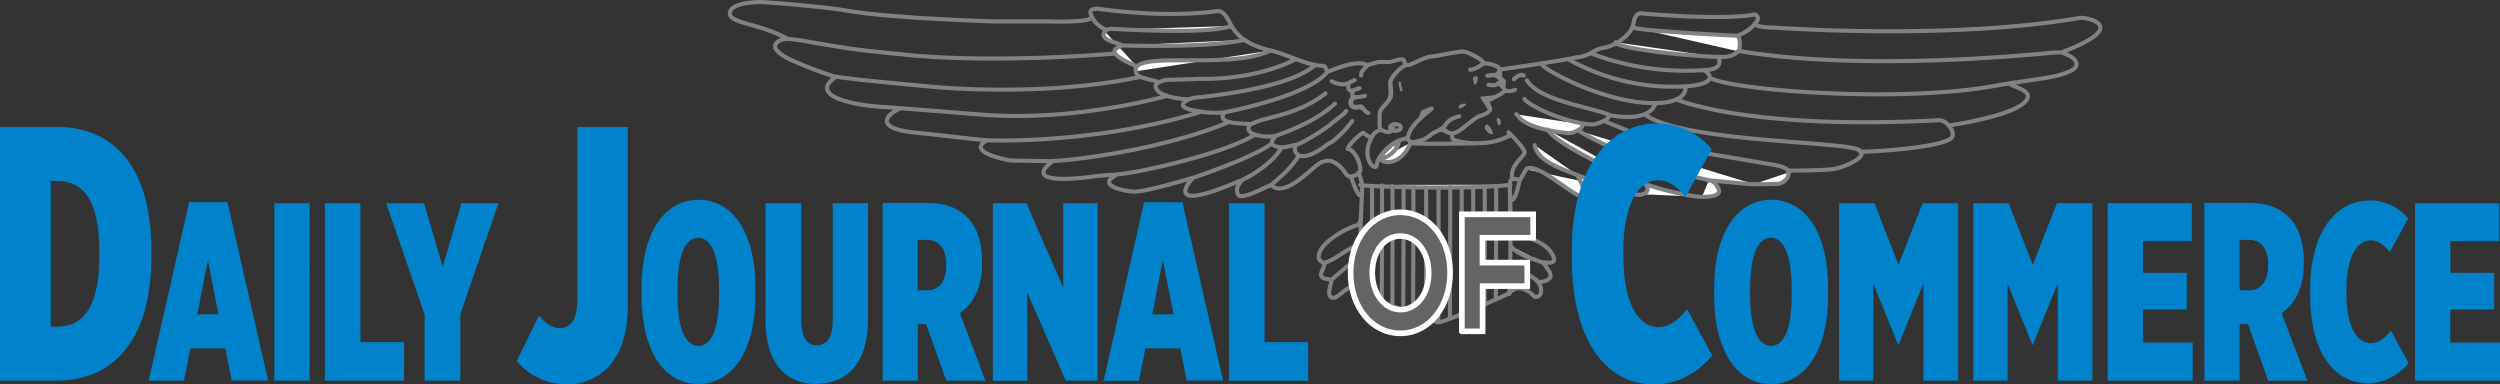
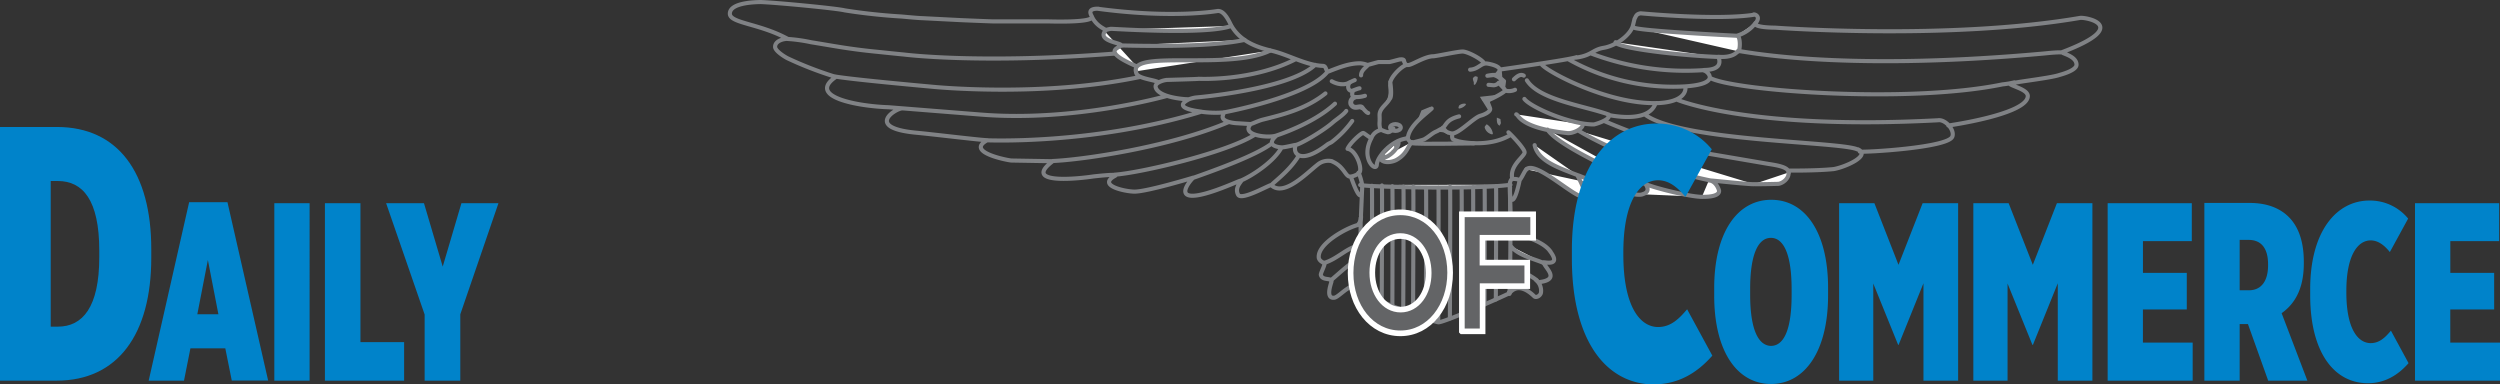
<svg xmlns="http://www.w3.org/2000/svg" viewBox="0 0 602.86 92.67">
  <rect x="0" y="0" width="602.86" height="92.67" fill="#333333" stroke="none" />
  <defs>
    <style>.cls-1,.cls-10,.cls-13,.cls-2,.cls-3,.cls-4,.cls-6,.cls-8,.cls-9{fill:none;}.cls-1,.cls-10,.cls-2,.cls-3,.cls-4,.cls-6,.cls-8,.cls-9{stroke:#808285;}.cls-1,.cls-10,.cls-2,.cls-3{stroke-linecap:round;stroke-linejoin:round;}.cls-1,.cls-4{stroke-width:0.59px;}.cls-2,.cls-9{stroke-width:0.99px;}.cls-3{stroke-width:1.18px;}.cls-4,.cls-8,.cls-9{stroke-miterlimit:3.86;}.cls-5{fill:#fff;}.cls-6{stroke-miterlimit:10;stroke-width:1.01px;}.cls-7{fill:#808285;}.cls-10,.cls-8{stroke-width:0.39px;}.cls-11{fill:#0083ca;}.cls-12{fill:#636466;}.cls-13{stroke:#fff;stroke-miterlimit:2.69;stroke-width:1.36px;}</style>
  </defs>
  <title>DJCG</title>
  <g id="Layer_2" data-name="Layer 2">
    <g id="DJCG">
-       <path class="cls-1" d="M355.9,18.76a2.47,2.47,0,0,1,.1.49,1.58,1.58,0,0,1-.2.69m-18.27,0a8.82,8.82,0,0,0,.4,1.8" />
      <path class="cls-2" d="M326.68,19.32a9.5,9.5,0,0,0-1.24.59c-.23.07-.79,1.73.4,2,.24.06,1.37-.52,2-.62m-1.53.57a1.86,1.86,0,0,0-.24.84.72.72,0,0,0,.43.67,6.24,6.24,0,0,0,2.07-.12l.58-.15" />
      <path class="cls-3" d="M326.57,23.49a1.36,1.36,0,0,0-.8,1.61c.81,1.55,2.19.19,2.68.86" />
      <path class="cls-2" d="M328.35,25.86c.5.31,1,1.25,1.58,1.39m-4.52-7.33c-1.86,1-3.94-.14-4.27-.33" />
-       <path class="cls-4" d="M352.84,25.37a1.88,1.88,0,0,0-.79.4m6.41,4.93c.07.48.94,1.25,1.19,1.38" />
      <path class="cls-5" d="M380.64,31.52c7.89,4.73,20.88,9.79,31.84,12,.47,0,9.7,1,10.51.89m-.1,0c1.63.05,5.53-.07,5.77-.07,1.16,0,2.82-1.35,2.63-2.74m-19.21,1.92c1.73.05,2.47,2.27,2.47,2.52,0,1.5-3.42,1.43-4.15,1.43m.25,0c-2.76.1-11.9-2.17-13.82-3.11-.22-.11,1.65,1.83-.79,2.49m.07,0c-2.76,1-15.38-4.64-15.77-4.64,7.21,13.72-9.16-4.35-12.27-1.38m12.34,1.4c-4.83-1.85-9.55-3.48-10.34-7.23m27,9.48c-5.48-2.12-21.53-9.38-23.9-13.23M274.1,16c-8.49-3.65-4.44-4.34-3.8-5S264.23,10,266.64,7.3c.18-.2-2-.76-3.2-3m3.2,2.94a8.39,8.39,0,0,1,1.23-.29c.94,0,23.31,1.5,29-.69m117.26,7.47c-10.52-.44-24.44-2.22-24.54-3.55m29.62,2.2c.45-.32.54-3.58-.3-3.75,0,0-24.13-1.19-24.93-2m24.79,2a8.59,8.59,0,0,0,4.54-3.06M270.62,11c-3.6-.25,19.38.89,29.5-1.38M273.9,17.2c-1-5.23,22.71-.2,32.39-5m21.32,29.43a13.85,13.85,0,0,1,.89,3.08M328,44.6c.93.45,27.89,1.18,36.24-.05m-.15.34a2.14,2.14,0,0,1,.58-1.85m-24.19-8.78c-1.06,1.1-1.23,2.92-3.74,4.31-.67.38-3,1.07-3.88-.27m4.25-4.19c.71.69-1.63,4-4.32,4.12M349.68,45c.1.59-.05,31.76-.05,31.76M328.11,52.55c0,2.76-.1,17.27-.1,17.27m-8.65-6.44c3.11-.9,5.69-3.85,8.35-4.12m36.63.1c1.83,2.42,6.42,3.24,8.25,4.24M321,67.55c2.23-1.91,5.11-4.61,6.86-5.23m36.63,1.78s5.09,2.52,6.12,3.53m-6.72,2.76s-.05.1.2.1m-17.22-25.3c.1.59-.05,32.38-.05,32.38m5.63-32.23c.1.59-.05,30.41-.05,30.41m2.82-30.66c.09.6-.05,29.42-.05,29.42M358,45c.1.6,0,28.39,0,28.39m2.76-28.53c.1.59-.05,27.34-.05,27.34m-16.83-26.9c.1.59-.05,31.77-.05,31.77M340.8,45c.1.59-.05,30.8-.05,30.8M338.43,45c.1.6-.05,29.77-.05,29.77M335.76,44.9c.1.59,0,28.82,0,28.82m-2.52-29c.1.59-.05,27.89-.05,27.89M330.83,44.8c.1.59-.05,26.8-.05,26.8m33.27-27c.44,13-.05,26.26-.05,26.26M381.67,30c.1,1.06-2.41,2.23-3.66,2.1-11.84-1.28-11.79-4.53-12.38-4.53" />
      <path class="cls-2" d="M380.64,31.52c7.89,4.73,20.88,9.79,31.84,12,.47,0,9.7,1,10.51.89m-.1,0c1.63.05,5.53-.07,5.77-.07,1.16,0,2.82-1.35,2.63-2.74m-19.21,1.92c1.73.05,2.47,2.27,2.47,2.52,0,1.5-3.42,1.43-4.15,1.43m.25,0c-2.76.1-11.9-2.17-13.82-3.11-.22-.11,1.65,1.83-.79,2.49m.07,0c-2.76,1-15.38-4.64-15.77-4.64,7.21,13.72-9.16-4.35-12.27-1.38m12.34,1.4c-4.83-1.85-9.55-3.48-10.34-7.23m27,9.48c-5.48-2.12-21.53-9.38-23.9-13.23M274.1,16c-8.49-3.65-4.44-4.34-3.8-5S264.23,10,266.64,7.3c.18-.2-2-.76-3.2-3m3.2,2.94a8.39,8.39,0,0,1,1.23-.29c.94,0,23.31,1.5,29-.69m117.26,7.47c-10.52-.44-24.44-2.22-24.54-3.55m29.62,2.2c.45-.32.54-3.58-.3-3.75,0,0-24.13-1.19-24.93-2m24.79,2a8.59,8.59,0,0,0,4.54-3.06M270.62,11c-3.6-.25,19.38.89,29.5-1.38M273.9,17.2c-1-5.23,22.71-.2,32.39-5m21.32,29.43a13.85,13.85,0,0,1,.89,3.08M328,44.6c.93.45,27.89,1.18,36.24-.05m-.15.34a2.14,2.14,0,0,1,.58-1.85m-24.19-8.78c-1.06,1.1-1.23,2.92-3.74,4.31-.67.38-3,1.07-3.88-.27m4.25-4.19c.71.69-1.63,4-4.32,4.12M349.68,45c.1.59-.05,31.76-.05,31.76M328.11,52.55c0,2.76-.1,17.27-.1,17.27m-8.65-6.44c3.11-.9,5.69-3.85,8.35-4.12m36.63.1c1.83,2.42,6.42,3.24,8.25,4.24M321,67.55c2.23-1.91,5.11-4.61,6.86-5.23m36.63,1.78s5.09,2.52,6.12,3.53m-6.72,2.76s-.05.1.2.1m-17.22-25.3c.1.59-.05,32.38-.05,32.38m5.63-32.23c.1.59-.05,30.41-.05,30.41m2.82-30.66c.09.6-.05,29.42-.05,29.42M358,45c.1.6,0,28.39,0,28.39m2.76-28.53c.1.59-.05,27.34-.05,27.34m-16.83-26.9c.1.59-.05,31.77-.05,31.77M340.8,45c.1.59-.05,30.8-.05,30.8M338.43,45c.1.6-.05,29.77-.05,29.77M335.76,44.9c.1.59,0,28.82,0,28.82m-2.52-29c.1.59-.05,27.89-.05,27.89M330.83,44.8c.1.59-.05,26.8-.05,26.8m33.27-27c.44,13-.05,26.26-.05,26.26M381.67,30c.1,1.06-2.41,2.23-3.66,2.1-11.84-1.28-11.79-4.53-12.38-4.53" />
      <path class="cls-6" d="M335.22,30.75c0-.45.57-.81,1.28-.81s1.28.36,1.28.81-.57.81-1.28.81-1.28-.36-1.28-.81Z" />
      <polygon class="cls-7" points="342.33 28.26 342.92 26.78 344.6 26.08 344.5 26.87 342.33 28.26 342.33 28.26" />
      <polygon class="cls-8" points="342.33 28.26 342.92 26.78 344.6 26.08 344.5 26.87 342.33 28.26 342.33 28.26" />
      <path class="cls-7" d="M359,26.4c-.11,0-.54-3,2-3.32l-3.81.43L359,26.4Z" />
      <path class="cls-8" d="M359,26.4c-.11,0-.54-3,2-3.32l-3.81.43L359,26.4Z" />
      <path class="cls-7" d="M346,31.91a3.31,3.31,0,0,1,3.16.3c.21.12-1.43-1.19-1.43-1.19l-1.73.89Z" />
      <path class="cls-8" d="M346,31.91a3.31,3.31,0,0,1,3.16.3c.21.12-1.43-1.19-1.43-1.19l-1.73.89Z" />
      <path class="cls-7" d="M334.72,35.37c-1.09.66,2.15-.89,2.15-.89a2.63,2.63,0,0,1-1,1.9c.65.4,1.26-2.5-1.19-1Z" />
      <path class="cls-8" d="M334.72,35.37c-1.09.66,2.15-.89,2.15-.89a2.63,2.63,0,0,1-1,1.9c.65.4,1.26-2.5-1.19-1Z" />
      <path class="cls-7" d="M332.72,37.86l1.16-1.56s-.69,1.19.62,1.44-1.78.12-1.78.12Z" />
      <path class="cls-8" d="M332.72,37.86l1.16-1.56s-.69,1.19.62,1.44-1.78.12-1.78.12Zm1.61-13.4s.89-.3.74-4.05" />
      <path class="cls-9" d="M340.25,34.48c.81.22,3.71.25,15.31.1" />
      <path class="cls-7" d="M361.14,28.65c0,.5,0,1.09.39,1.38.07-.14.2-.22.2-.39s-.08-.49-.1-.79l-.49-.2Z" />
      <path class="cls-8" d="M361.14,28.65c0,.5,0,1.09.39,1.38.07-.14.2-.22.2-.39s-.08-.49-.1-.79l-.49-.2Z" />
      <path class="cls-7" d="M358.22,30.72a2.08,2.08,0,0,0,1.58,1.48,3,3,0,0,0-1.28-2c-.1.29-.25.17-.3.49ZM352,25.59l-.1.39a2.44,2.44,0,0,0,1.39-.79,1.71,1.71,0,0,0-1.29.4Zm3.37-6.54c.1.62.29.59.21,1.2a2.79,2.79,0,0,0,.57-1.58l-.4-.09-.38.32" />
      <path class="cls-10" d="M358.22,30.72a2.08,2.08,0,0,0,1.58,1.48,3,3,0,0,0-1.28-2c-.1.29-.25.17-.3.49ZM352,25.59l-.1.39a2.44,2.44,0,0,0,1.39-.79,1.71,1.71,0,0,0-1.29.4Zm3.37-6.54c.1.62.29.59.21,1.2a2.79,2.79,0,0,0,.57-1.58l-.4-.09-.38.32" />
      <path class="cls-2" d="M183.31.49c3.65.1,18.59,1.54,20.34,2,0,0,6.22,1.06,13.72,1.49,0,0,4.15.39,4.84.39l9.58.49c2.17.1,7.37.3,7.61.3h13.31c.24,0,10.63.38,10.63-1.06,0-.25-1.58-2.08,1.55-2m-.27,0c18.37,2.47,29,.55,29,.55,1.78-.15,3,3.07,3.33,3.58,2.34,4,6.5,5.22,9.65,6,4,.92,8.3,3.49,12.34,3.65.81,0,.72.78,1.18,1.45,2.79-1.08,5.13-2.07,7.9-2.07a6.47,6.47,0,0,1,1.73.4c.25,0,2.48-.7,2.73-.7h2.54c.25,0,2.39-.64,2.64-.64s1-.12.93.52m0,0c.42.88.46.84,1,.84.87,0,4-2.1,6-2.11.72,0,5.92-1.15,7.11-1.15s4.8,1.87,5.24,2.93m-18.67.33c-1,0-3.84,2.73-4,4.22m-5.39-4.22c-.49.59-1.67,1.3-1.67,2.49m-15.85-3.85C301.85,19.67,289.05,19,289.05,19m.08,0c-.21.07-7.67.27-7.67.27-.54,0-3.08.57-2.77,1.78.64,2.59,7.87,3,8.09,2.86a8.51,8.51,0,0,1,1.51-.39s22.44-1.86,28.86-7.88m-30.37,8.27c-4.58,2.29,2.6,2.92,2.75,3m-.07,0a24.14,24.14,0,0,0,5.67.2S315,23.42,320,17.45m-24.79,9.6a3.61,3.61,0,0,0-.39,1.13c0,1.25,3,1.54,3.57,1.54l3,.19h.2c.25,0,1.9-.81,2.92-1.06,4.87-1.21,10.42-2.57,15.11-6.32m-18,7.38c-2.51,2.69,4.16,3.48,6.17,2.77.24-.09,8.94-2.84,14.13-7.68m-14.08,7.68c-3.05,2.64,1,2.86,1.34,2.86.64,0,3-.59,3.2-.59.95,0,6.77-3.43,9-5.41.8-.71,2.62-1.86,3.26-2.79M312.45,35c-.83,2,1.1,4.86,7.61-.14.36-.28.88-.43,1.18-.69a24.11,24.11,0,0,0,4.84-5m-12.85,8.3c-2.47,4.14-6.93,7-6.6,7.25,3.06,2.74,8.5-3,11.08-5a4,4,0,0,1,3.51-.84m-.1,0c3,1.19,3.28,3.7,4.42,3.7.86,0,2.26-.66,2.41-1.23.41-1.46-1.15-5.26-3-5.46m0,0c.63-1.46,3.29-3.83,3.77-3.83.25,0,1.85,1.4,2,1.18a3.08,3.08,0,0,1,2.1-1.85c.24-.06-.25-.56-.15-1.93.05-.69,0-1.45,0-1.7,0-1.78,1.88-2.57,2.59-4.19a2.77,2.77,0,0,0,.19-1.17c0-.25-.21-1.64-.21-1.88v-.81s.5,3.12,0,4m-2,7.67a6.86,6.86,0,0,0,1.43.5c.52,0,.74-.3,1.33-.89m-5.27,2.27c-2.77,5,1.18,8.42,1.28,6.44s3.78-6.1,7.48-6.34c.22-3.09,4.58-6,5.75-7.19m-5.88,7c.25.72.89,1.36,1.38,1.19s2.38-.58,2.73-.79c1.18-.67,1.94-1.47,2.8-1.82.51-.21,1.09-.65,1.58-.79,1-.92.94-2.11,4-2.9M347.9,30.8c.59.49.55,1.07,2.12,1.38s5.36-3.85,7-4.28c.93-.25,2.33-.93,2.33-1.62,0-.24-.65-1.6-.69-2.09-.35-.3-.45,0-.84-.33m.88.33c.95-.21,4.25-2,4.25-2.37s-1-1.19-1.53-1.88a1.66,1.66,0,0,1-1.18.62c-.25,0-1-.1-1.29-.1m1.92-2.3c.2-.39.79-1,.79-1.28,0-1.15-3.14-1.58-3.21-1.58-1.43,0-2,1.38-3.94,1.5M361,18l-2.33.27a10.08,10.08,0,0,1,1.38-.2c.32,0,2.08.67,2.08,1.66,0,.24-.37.22-.47.32.23.07.82,1,.82,1l.2-1.48-.89-.79-.16-2s17.11-2.41,18.55-3m-17.26,8s-.05.1.19.1a3.48,3.48,0,0,0,2.23-.23M350.27,32.18c0,.2-.1.35-.1.6,0,1,.32.86,1.48,1.28,0,0,7.17,1.8,12.69-1.56m-.59-.59c.53.42,3.9,3.9,3.9,4.82s-3.06,2.8-3.06,5.52c0,1.47.4.52,1.87,1.19.72-.91,1.12-2.17,1.71-2.69m-1.71,2.69c-1.28,6.24-2.51,5.8-2.31,1.75-.1.79.14,7.7.1,8.74,1.38,3.45,7.15,3.32,9.67,6.76m-.27-.3c3.16,4-1.36,2.74-1.36,2.87,0,1.18,4.39,4.18-1.28,4.79m-.54-.45a3.28,3.28,0,0,1,1.13,2.94c-.1.76-1.16,1.37-1.63.91-4-3.85-5.8-.85-6-.74-1.93,1-16.38,7.33-17.18,7m.2,0c-.35.35-18.5-6.22-19-8-1.67-2.49-4.93,1.9-6.22,2.08-2.3.31-.69-3.66-.69-3.9,0-1-2.16-.13-2.56-1.58-.11-.37.88-2.1.88-2.72,0-.25-1.12-.42-1.38-1.38-.44-3.48,6.91-7.34,9.38-7.94a2.86,2.86,0,0,0,.79-2.32s.33-7.32.3-7.39c-.07-.24.42,7-2.71-1.88m-19.2,1.93c-.6,0-7.15,3.81-8,2.37-1.43-2.57,3.17-4.55-1.14-2.74-15.6,6.54-11.64.51-9.67-1.41,0,0-11.12,3.38-14.18,3.38-2.08,0-9.18-1.41-4.68-3.82,1-.57-5.33.17-5.33.17-3,.47-17.38,2.1-9.73-3.68l-9.92-.17c-.66,0-11.36-2-5.83-4.91-.74.09-13.49-1.46-17-1.78-13-1.19-4.78-6.07-3.45-5.88m20,7.68s25.72,1.21,52.08-6.89m-35.89,11.9c7-.29,28-3.26,42.41-9.38M268.72,42.13c6.17-.4,26.93-5.27,33.79-9.59M287.78,42.87c5.33-1.88,15.1-5.38,18.85-8.24m-7.2,8.83C302,42.33,307.15,39,309,35.64M268.83,12.92c-33.08,2.57-51,.21-51,.21-.25,0-6.64-.68-6.83-.69-6.46-.65-10.23-1.42-15.4-2.25a38.86,38.86,0,0,0-5.87-.81c-.69,0-2.82.42-2.82,1.92,0,1,2.41,2.47,3.06,2.78a87.46,87.46,0,0,0,10.86,4.24c1.88.62,24.1,2.61,24.1,2.61s26.18,2.64,50.07-2.39m4.37,1.31c-1-.7-5.84-.88-5.37-2.72m-72.49,1.45c-7.06,4.86,5.65,7.06,12.76,7.28l22.4,1.78c22.67,1.8,44.75-4.51,44.75-4.51M190,9.4c-6.81-3.75-14-3.78-14-6.1,0-2.85,6.94-2.77,7.31-2.81m239.58,3c.17-.1,1.79.36.54,2-.91,1.15,4.24,1.18,4.64,1.18,0,0,41.92,3.08,73.52-2.35,1.32-.22,12.63,1.88-4.45,8.3m.4.2c1.58.59,3.2,1.37,3.2,2.79s-3.85,2.38-4.15,2.48c-2.56.86-12.46,1.83-11.84,2.23,1,.64,4.3,1.38,4.24,2.89-.16,4.39-19.16,7.06-19.16,7.06M467.32,29c1.82-.29,4.15,2.43,3.45,4-1.21,2.63-21,3.76-22.28,3.56M448,36c3.28,1.48-2.94,4.27-5.8,4.77-4.25.44-10.95.36-10.95.36m.09.47c-.08-1.48-3.56-1.83-5.3-2.14,0,0-15.21-2.6-15.54-2.64-8.88-1.19-23.59-7.61-23.59-7.61M448,36.07c-3.82-2-42.76-1.87-51.41-8.5M467.37,29C421.46,31.42,404.3,24,404.3,24m81.49-4.15a21,21,0,0,1-2.91.5c-23.05,4.76-65.48,1.46-70.56-1.6m85.25-6c-.59-.32-3.93.09-5,.18-50.35,4.54-73.31-.84-73.46-.64S418,14,414.38,13.69c1.63,4.15-5.22,2.82-3.36,3.36.85.25,4.07,3.21-4.67,3.78.3.59.27,3.85-6.94,4.05m-.21.12c-1.88,5-11.46,2.65-11.46,2.71m.25.2c.11,1.06-3.41,2.1-3.66,2.1-5.8,0-15.3-4.22-16.73-6.15M388,27.64c-5.9-2.13-16.83-3.53-19.8-8.27m31.45,5.48c-12,.44-27.74-8.14-28-9.53m34.75,5.51a51.51,51.51,0,0,1-28.12-6.49M411,16.9a64.18,64.18,0,0,1-27.3-4m-3.71,1c3.85-.49,4-1.92,6.72-2.37,3.18-.52,6.69-3.35,7.1-5.54l.35-1.44c.35-.6.4-1.19,1.48-1.34,0,0,18.57,1.76,27.5.32M365.08,19.12c.7-.69,1.58-1.38,2.37-.88" />
      <path class="cls-11" d="M398.92,92.67c5.94,0,10.46-2.89,14-6.91l-6.08-11.18c-1.86,2.18-3.86,4.28-7,4.28-4.23,0-8.38-4.72-8.38-17.48v-.52c0-12,3.78-17.39,8.38-17.39,2.89,0,5,2.1,6.6,4L412.79,36a17,17,0,0,0-13.35-6.21c-11.27,0-20.39,10.49-20.39,30.5v2.1c0,19.92,8.38,30.32,19.87,30.32Zm28.16-.08c8.2,0,13.75-8,13.75-21.35V69.41c0-13.34-5.5-21.23-13.7-21.23s-13.76,7.89-13.76,21.29V71.3c0,13.4,5.51,21.29,13.71,21.29Zm.05-9.18c-3,0-5.09-3.67-5.09-12.41V69.71c0-8.74,2.08-12.35,5-12.35s5,3.61,5,12.41v1.29c0,8.75-2,12.35-5,12.35Zm16.35,8.38h8.25V68.37l6,14.8h.1l6-14.86V91.79h8.36V49h-8.56l-5.82,14.86L452,49h-8.51V91.79Zm32.38,0h8.25V68.37l6,14.8h.11l6-14.86V91.79h8.35V49h-8.56l-5.81,14.86L484.37,49h-8.51V91.79Zm32.39,0h20.5V82.62h-12v-8h10.58V65.8H516.76V58.15h11.78V49H508.25V91.79Zm23.32,0h8.51V78.15h2l4.88,13.64h9.45L550.2,75.52c3.12-2.2,5.35-5.81,5.35-12v-.42c0-4.47-1.09-7.83-3.06-10.16-2.24-2.63-5.66-4-9.92-4h-11V91.79ZM540.08,70V57.85h2.18c2.91,0,4.67,1.89,4.67,5.87V64c0,3.79-1.66,6-4.62,6ZM571,92.41c4.15,0,7.32-2,9.81-4.84l-4.25-7.83c-1.3,1.53-2.7,3-4.88,3-3,0-5.87-3.3-5.87-12.23v-.37c0-8.38,2.65-12.17,5.87-12.17,2,0,3.53,1.47,4.62,2.81l4.41-8.07a11.87,11.87,0,0,0-9.34-4.35c-7.89,0-14.28,7.34-14.28,21.35v1.47c0,13.95,5.87,21.23,13.91,21.23Zm11.37-.62h20.5V82.62h-12v-8h10.58V65.8H590.88V58.15h11.78V49h-20.3V91.79Z" />
      <path class="cls-12" d="M337.69,80.38c7,0,12-6.57,12-14.59v-.08c0-8-5-14.51-12-14.51s-12,6.57-12,14.59v.08c0,8,5,14.51,12,14.51Zm.06-5.72c-4,0-6.83-4-6.83-8.87v-.08c0-4.84,2.77-8.79,6.77-8.79s6.83,4,6.83,8.87v.08c0,4.84-2.77,8.79-6.77,8.79Zm14.77,5.24h5V69h10.77V63.33H357.49v-6h12.22V51.68H352.52V79.9Z" />
      <path class="cls-13" d="M337.69,80.38c7,0,12-6.57,12-14.59v-.08c0-8-5-14.51-12-14.51s-12,6.57-12,14.59v.08c0,8,5,14.51,12,14.51Zm.06-5.72c-4,0-6.83-4-6.83-8.87v-.08c0-4.84,2.77-8.79,6.77-8.79s6.83,4,6.83,8.87v.08c0,4.84-2.77,8.79-6.77,8.79Zm14.77,5.24h5V69h10.77V63.33H357.49v-6h12.22V51.68H352.52V79.9Z" />
-       <path class="cls-11" d="M136.41,92.67A13.51,13.51,0,0,0,147.16,88c2.81-3.32,4.22-8,4.22-14.59V30.62H139.22V72.48c0,4.63-1.78,6.64-4.22,6.64-2.08,0-3.56-1.31-5-3.05l-5.41,11a15.71,15.71,0,0,0,11.79,5.59Zm32-.08c8.2,0,13.76-8,13.76-21.35V69.41c0-13.34-5.51-21.23-13.71-21.23s-13.75,7.89-13.75,21.29V71.3c0,13.4,5.5,21.29,13.7,21.29Zm.05-9.18c-3,0-5.08-3.67-5.08-12.41V69.71c0-8.74,2.07-12.35,5-12.35s5,3.61,5,12.41v1.29c0,8.75-2,12.35-5,12.35Zm28.44,9.12c7.32,0,12.41-4.83,12.41-15.72V49h-8.51V77.42c0,4-1.51,5.87-3.79,5.87s-3.79-1.89-3.79-5.93V49h-8.62v28c0,10.77,5,15.6,12.3,15.6Zm15.91-.74h8.51V78.15h2l4.88,13.64h9.44l-6.17-16.27c3.11-2.2,5.35-5.81,5.35-12v-.42c0-4.47-1.1-7.83-3.07-10.16-2.23-2.63-5.66-4-9.91-4h-11V91.79ZM221.3,70V57.85h2.18c2.91,0,4.67,1.89,4.67,5.87V64c0,3.79-1.66,6-4.62,6Zm18.12,21.83h8.3V70.51L257,91.79h7.68V49h-8.3v20.3L247.52,49h-8.1V91.79Zm26.72,0h8.51L276.21,84h8.41l1.55,7.76h8.77l-9.81-43H275.9l-9.76,43Zm11.73-16,2.54-13.09L283,75.77Zm18.5,16h19.1V82.5H304.93V49h-8.56V91.79Z" />
      <path class="cls-11" d="M0,91.79H13.64c14.76,0,22.84-11.18,22.84-29.62v-2.1c0-18.43-8-29.45-22.76-29.45H0V91.79ZM13.94,43.65c6,0,10,4.54,10,16.77V62c0,12.06-4,16.77-10,16.77H12.23V43.65ZM35.86,91.79h8.51L45.92,84h8.41l1.56,7.76h8.77l-9.81-43H45.61l-9.75,43Zm11.72-16,2.55-13.09,2.54,13.09Zm18.57,16h8.51V49H66.15V91.79Zm12.2,0h19.1V82.5H86.92V49H78.35V91.79Zm24.05,0H111v-16L120.2,49h-8.93l-4.51,15.29L102.24,49H93.11l9.29,26.85v16Z" />
    </g>
  </g>
</svg>